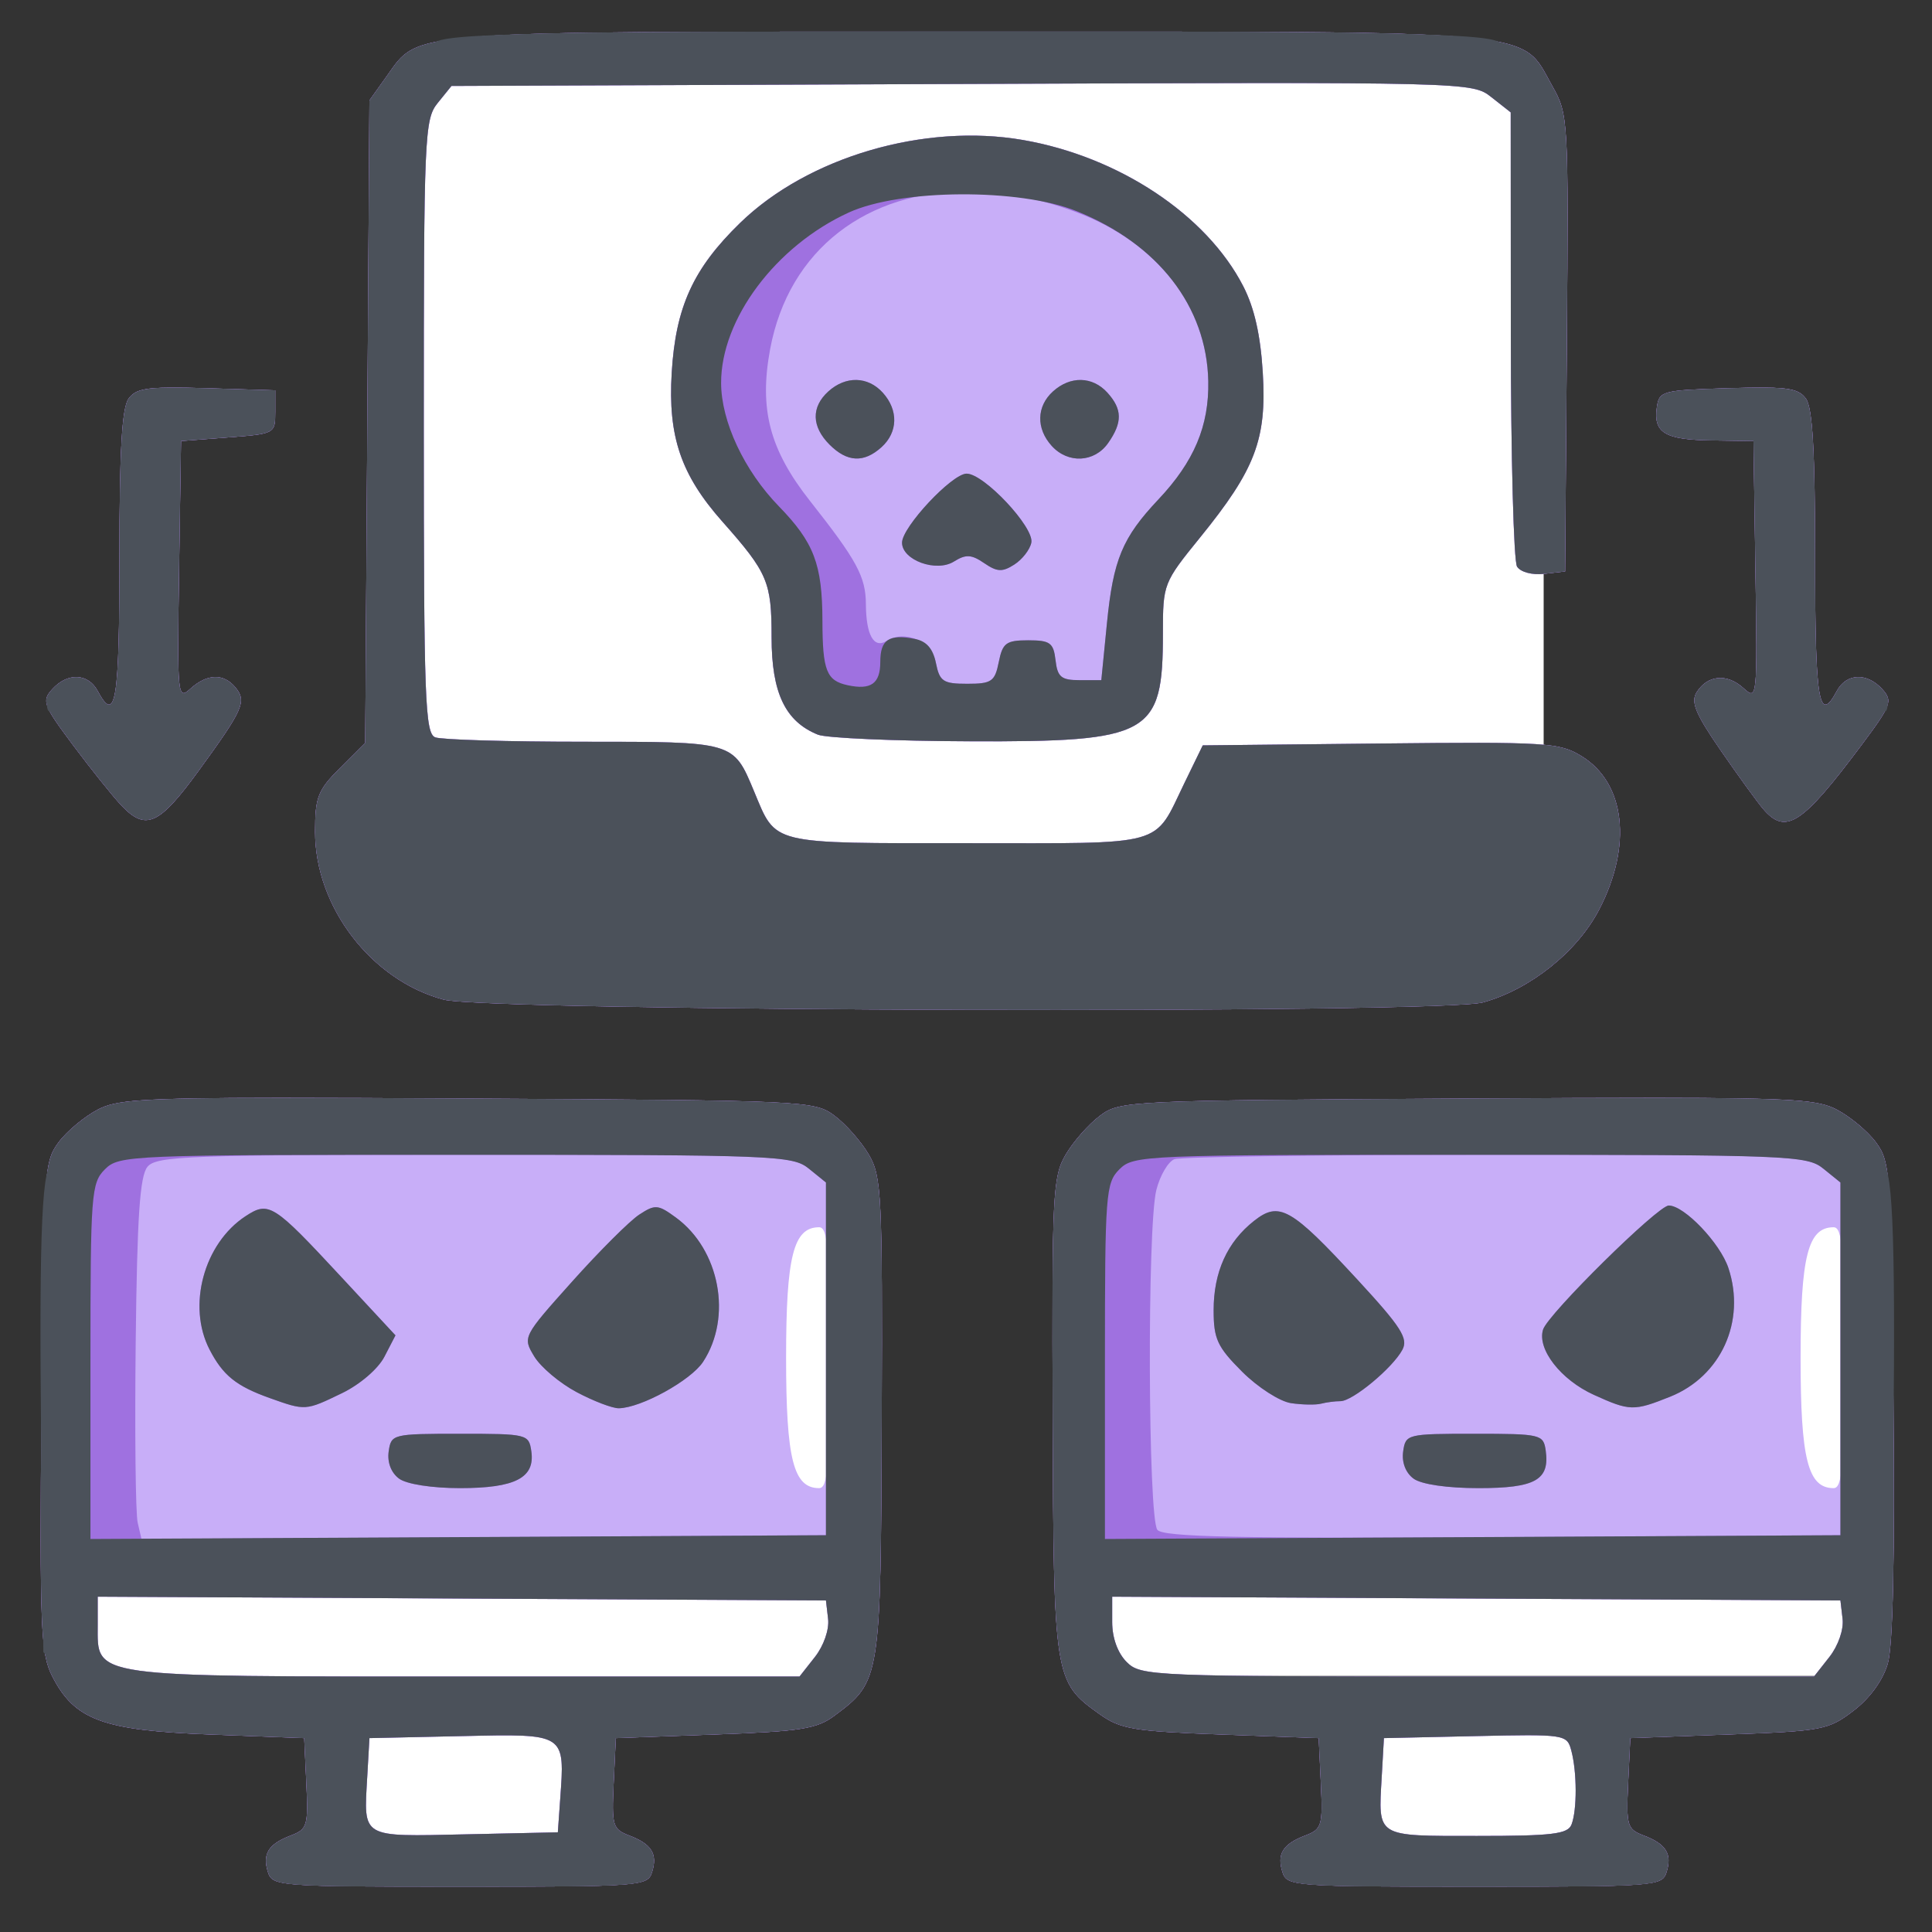
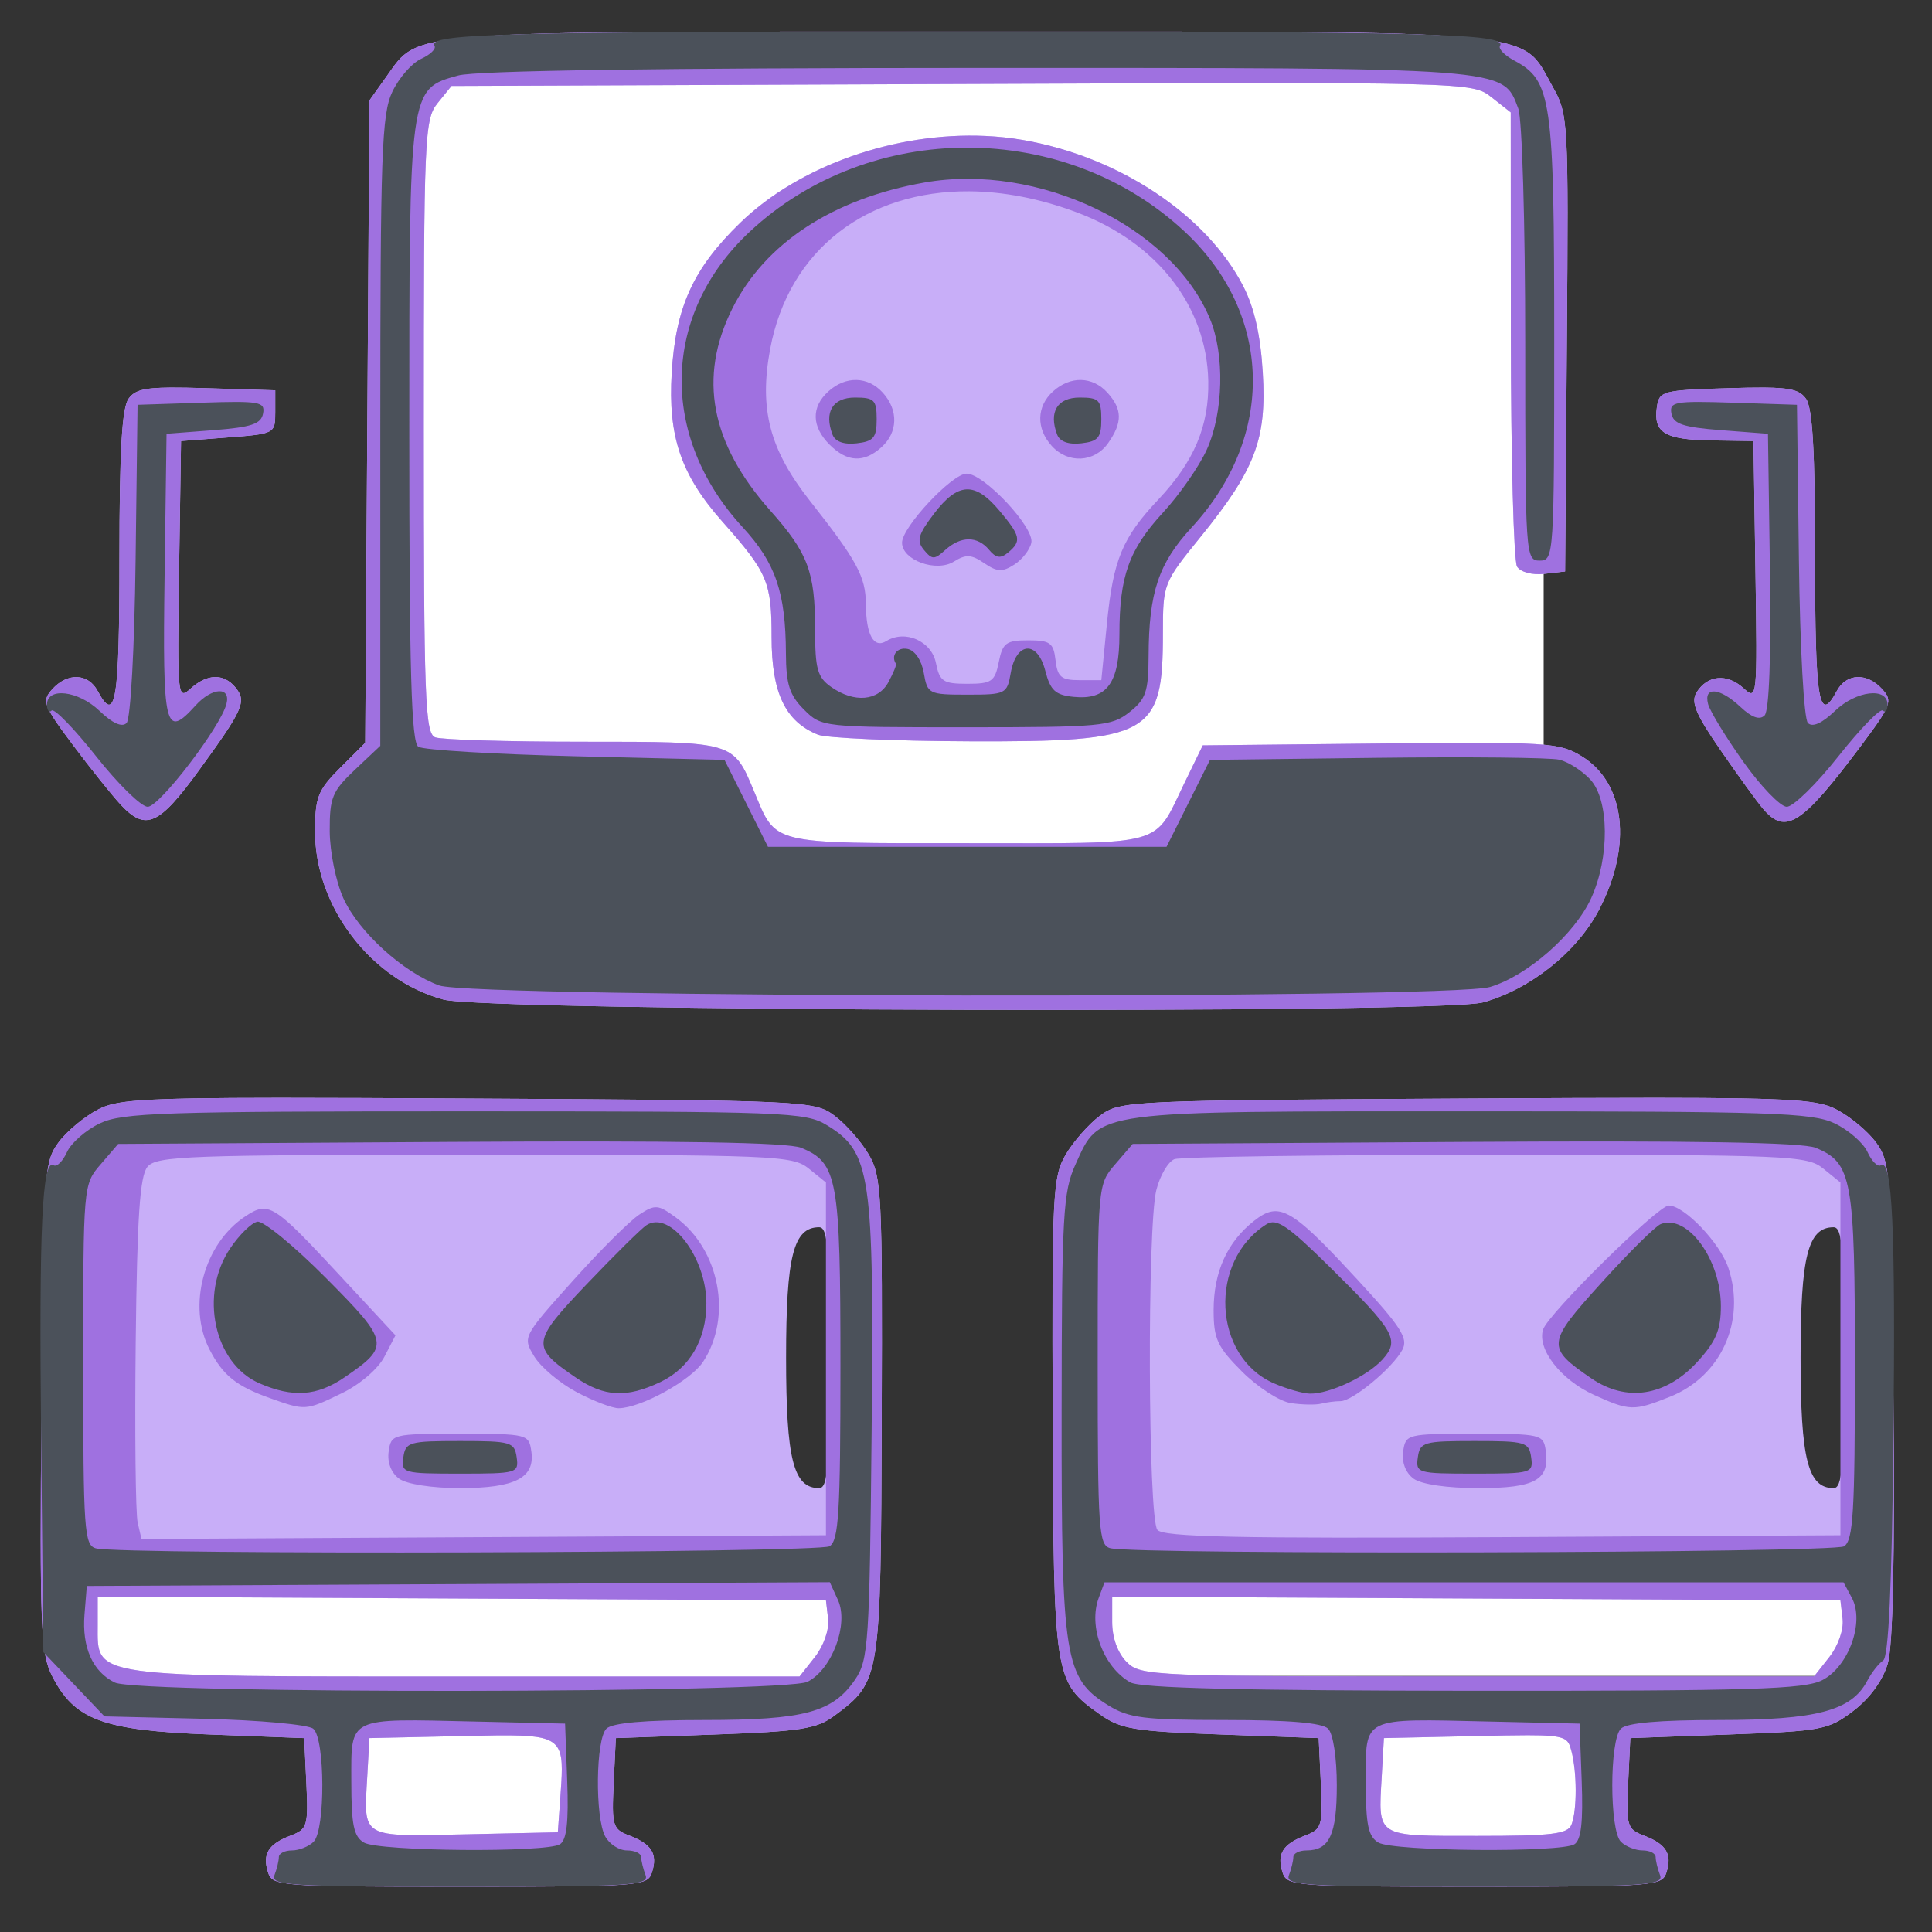
<svg xmlns="http://www.w3.org/2000/svg" xmlns:ns1="http://sodipodi.sourceforge.net/DTD/sodipodi-0.dtd" xmlns:ns2="http://www.inkscape.org/namespaces/inkscape" width="200mm" height="200mm" viewBox="0 0 200 200" version="1.1" id="svg1" xml:space="preserve">
  <rect x="0" y="0" width="200" height="200" fill="#333333" stroke="none" />
  <ns1:namedview id="namedview1" pagecolor="#ffffff" bordercolor="#000000" borderopacity="0.25" ns2:showpageshadow="2" ns2:pageopacity="0.0" ns2:pagecheckerboard="0" ns2:deskcolor="#d1d1d1" ns2:document-units="mm" />
  <defs id="defs1" />
  <g ns2:label="Layer 1" ns2:groupmode="layer" id="layer1">
    <g id="g2" transform="matrix(0.434,0,0,0.434,39.57,83.072)">
      <rect style="fill:#ffffff;stroke:#737189;stroke-width:0;stroke-linecap:round;paint-order:stroke fill markers" id="rect1" width="272.173" height="189.213" x="4.85" y="-171.989" />
      <rect style="fill:#ffffff;stroke:#737189;stroke-width:0;stroke-linecap:round;paint-order:stroke fill markers" id="rect1-6" width="177.188" height="29.088" x="-69.819" y="185.217" />
      <rect style="fill:#ffffff;stroke:#737189;stroke-width:0;stroke-linecap:round;paint-order:stroke fill markers" id="rect1-6-2" width="183.177" height="21.089" x="170.721" y="187.25" />
      <rect style="fill:#ffffff;stroke:#737189;stroke-width:0;stroke-linecap:round;paint-order:stroke fill markers" id="rect1-6-2-3" width="58.206" height="31.577" x="231.328" y="216.24" />
      <rect style="fill:#ffffff;stroke:#737189;stroke-width:0;stroke-linecap:round;paint-order:stroke fill markers" id="rect1-6-2-3-2" width="58.206" height="31.577" x="-9.206" y="218.183" />
-       <rect style="fill:#ffffff;stroke:#737189;stroke-width:0;stroke-linecap:round;paint-order:stroke fill markers" id="rect1-6-2-3-2-7" width="25.627" height="72.076" x="329.373" y="95.249" />
-       <rect style="fill:#ffffff;stroke:#737189;stroke-width:0;stroke-linecap:round;paint-order:stroke fill markers" id="rect1-6-2-3-2-7-2" width="25.627" height="79.7" x="86.571" y="91.568" />
      <path id="path7" style="display:inline;fill:#c8aef8;stroke:none;stroke-width:4.95;stroke-dasharray:none;stroke-opacity:1" d="M 139.915,-183.864 C 4.436,-183.868 8.898,-184.21 1.089,-173.262 l -4.147,5.813 -0.5,76.607 -0.5,76.611 -5.981,5.981 c -5.333,5.333 -5.981,6.982 -5.981,15.231 0,17.895 13.383,35.395 30.615,40.029 10.563,2.841 237.941,3.459 247.968,0.674 11.298,-3.138 22.469,-12.077 27.717,-22.179 7.932,-15.269 6.216,-30.152 -4.215,-36.542 -5.319,-3.259 -8.218,-3.442 -48.008,-3.026 l -42.345,0.443 -4.322,8.886 C 183.846,10.781 187.671,9.715 139.594,9.715 92.013,9.715 94.066,10.214 88.666,-2.708 83.706,-14.579 84.033,-14.484 47.949,-14.484 c -17.916,0 -33.804,-0.472 -35.308,-1.049 -2.433,-0.934 -2.734,-9.084 -2.734,-74.131 0,-69.375 0.169,-73.287 3.305,-77.16 l 3.301,-4.082 121.718,-0.475 c 121.358,-0.475 121.731,-0.469 126.328,3.147 l 4.611,3.629 0.029,53.022 c 0.015,29.163 0.679,54.06 1.481,55.324 0.828,1.306 3.617,2.051 6.456,1.727 l 5,-0.571 0.418,-54.446 c 0.411,-53.692 0.363,-54.54 -3.483,-61.358 -7.685,-13.624 -0.531,-12.955 -139.154,-12.958 z m 3.929,24.88 c -21.293,-0.966 -44.324,6.987 -58.482,20.748 -11.197,10.882 -15.377,20.043 -16.316,35.754 -0.909,15.208 2.199,24.33 12.09,35.493 10.818,12.208 11.734,14.366 11.734,27.596 0,13.232 3.252,20.07 11.041,23.217 2.008,0.811 18.31,1.524 36.225,1.584 43.185,0.145 46.071,-1.472 46.071,-25.787 0,-11.75 0.112,-12.041 8.857,-22.818 13.188,-16.251 15.915,-23.41 14.967,-39.287 -0.536,-8.973 -2.007,-15.495 -4.661,-20.655 -8.758,-17.031 -29.647,-30.9 -52.537,-34.879 -2.94,-0.511 -5.947,-0.829 -8.989,-0.967 z m -194.278,60.02 c -6.748,0.045 -8.669,0.734 -10.063,2.641 -1.596,2.182 -2.191,12.5 -2.191,38.095 0,34.208 -0.894,39.665 -5.185,31.646 -2.282,-4.265 -7.198,-4.458 -10.845,-0.428 -2.533,2.799 -2.157,3.809 4.989,13.361 4.251,5.683 9.388,12.095 11.416,14.253 5.884,6.264 9.039,4.86 18.592,-8.276 10.623,-14.605 11.439,-16.461 8.672,-19.795 -2.802,-3.376 -6.732,-3.258 -10.692,0.325 -3.107,2.812 -3.186,1.983 -2.726,-28.085 l 0.471,-30.986 11.238,-0.864 c 11.139,-0.857 11.234,-0.908 11.234,-6.049 v -5.185 l -16.394,-0.503 c -3.48,-0.107 -6.265,-0.165 -8.515,-0.15 z m 379.945,0 c -2.249,-0.015 -5.034,0.043 -8.515,0.15 -15.752,0.483 -16.416,0.66 -16.972,4.589 -0.853,6.031 1.921,7.703 13.05,7.865 l 9.999,0.146 0.471,30.986 c 0.468,30.621 0.436,30.948 -2.894,27.935 -3.912,-3.54 -8.528,-3.12 -11.13,1.013 -1.447,2.299 -0.268,5.144 5.717,13.825 4.146,6.013 8.696,12.293 10.113,13.957 5.395,6.33 9.243,3.848 23.456,-15.152 7.146,-9.552 7.522,-10.562 4.989,-13.361 -3.647,-4.03 -8.563,-3.836 -10.845,0.428 -4.291,8.018 -5.189,2.562 -5.189,-31.646 0,-25.594 -0.592,-35.912 -2.188,-38.095 -1.394,-1.907 -3.316,-2.596 -10.063,-2.641 z M -24.458,70.452 c -34.234,0.013 -39.198,0.654 -43.291,2.759 -3.26,1.677 -7.538,5.243 -9.507,7.926 -3.429,4.672 -3.598,7.319 -4.043,63.086 -0.422,52.829 -0.184,58.766 2.591,64.203 5.317,10.418 12.051,12.902 37.627,13.885 l 22.468,0.864 0.514,10.816 c 0.481,10.105 0.24,10.917 -3.718,12.422 -5.35,2.034 -6.815,4.395 -5.431,8.754 1.054,3.319 2.678,3.44 45.799,3.44 43.121,0 44.742,-0.121 45.796,-3.44 1.383,-4.358 -0.082,-6.72 -5.431,-8.754 -3.958,-1.505 -4.2,-2.318 -3.718,-12.422 l 0.514,-10.816 23.646,-0.864 c 20.529,-0.75 24.289,-1.342 28.52,-4.5 10.987,-8.2 11.036,-8.524 11.259,-71.204 0.189,-53.158 -0.022,-57.386 -3.094,-62.632 -1.812,-3.094 -5.489,-7.26 -8.172,-9.261 -4.778,-3.563 -6.571,-3.647 -87.284,-4.093 C 1.617,70.515 -13.047,70.448 -24.458,70.452 Z m 327.994,0 c -11.411,-0.003 -26.075,0.063 -45.043,0.168 -80.713,0.446 -82.506,0.53 -87.284,4.093 -2.683,2.001 -6.369,6.179 -8.19,9.289 -3.093,5.282 -3.297,9.392 -3.101,62.411 0.231,62.597 0.339,63.306 11.138,71.008 5.051,3.603 8.091,4.115 28.977,4.889 l 23.335,0.864 0.514,10.816 c 0.481,10.105 0.24,10.917 -3.718,12.422 -5.35,2.034 -6.815,4.395 -5.431,8.754 1.054,3.319 2.675,3.44 45.796,3.44 43.121,0 44.746,-0.121 45.799,-3.44 1.383,-4.358 -0.082,-6.72 -5.431,-8.754 -3.958,-1.505 -4.203,-2.318 -3.722,-12.422 l 0.517,-10.816 23.467,-0.864 c 22.355,-0.823 23.77,-1.093 29.762,-5.663 3.908,-2.981 7.005,-7.235 8.179,-11.234 1.249,-4.255 1.708,-25.573 1.353,-62.918 -0.513,-53.956 -0.699,-56.7 -4.118,-61.358 -1.969,-2.682 -6.247,-6.249 -9.507,-7.926 -4.092,-2.105 -9.056,-2.746 -43.291,-2.759 z M 104.204,101.32 c 2.081,0 2.494,5.152 2.494,31.111 0,25.959 -0.413,31.115 -2.494,31.115 -6.128,0 -7.876,-6.907 -7.876,-31.115 0,-24.207 1.748,-31.111 7.876,-31.111 z m 241.98,0 c 2.081,0 2.494,5.152 2.494,31.111 0,25.959 -0.413,31.115 -2.494,31.115 -6.128,0 -7.876,-6.907 -7.876,-31.115 0,-24.207 1.748,-31.111 7.876,-31.111 z m -414.057,88.119 86.856,0.446 86.853,0.45 0.514,4.414 c 0.296,2.539 -1.044,6.396 -3.151,9.075 l -3.665,4.657 H 19.671 c -90.194,0 -87.545,0.371 -87.545,-12.212 z m 241.98,0 86.853,0.446 86.856,0.45 0.514,4.414 c 0.296,2.539 -1.044,6.396 -3.151,9.075 l -3.665,4.657 h -80.247 c -77.942,0 -80.344,-0.097 -83.702,-3.454 -2.143,-2.143 -3.458,-5.764 -3.458,-9.525 z m 99.114,33.049 c 9.206,-0.001 9.625,0.759 10.402,3.661 1.364,5.092 1.392,14.138 0.053,17.625 -0.879,2.29 -4.534,2.734 -22.521,2.734 -24.308,0 -23.586,0.443 -22.761,-14.035 l 0.528,-9.3 21.822,-0.482 c 5.36,-0.118 9.407,-0.203 12.476,-0.203 z m -239.899,0.1 c 10.395,0.455 9.97,3.337 9.107,15.416 l -0.546,7.64 -22.072,0.482 c -25.057,0.549 -24.233,1.029 -23.396,-13.653 l 0.528,-9.3 21.993,-0.482 c 6.254,-0.137 10.92,-0.255 14.385,-0.103 z" />
      <path id="path5" style="display:inline;fill:#9f71e0;stroke:none;stroke-width:5.299;stroke-dasharray:none;stroke-opacity:1" d="M 139.915,-183.864 C 4.435,-183.868 8.898,-184.21 1.089,-173.262 l -4.147,5.813 -0.5,76.607 -0.5,76.611 -5.981,5.981 c -5.333,5.333 -5.981,6.982 -5.981,15.231 0,17.895 13.383,35.395 30.615,40.029 10.563,2.841 237.941,3.459 247.968,0.674 11.298,-3.138 22.469,-12.077 27.717,-22.179 7.932,-15.269 6.216,-30.152 -4.215,-36.542 -5.319,-3.259 -8.218,-3.442 -48.008,-3.026 l -42.345,0.443 -4.322,8.886 c -7.546,15.516 -3.721,14.449 -51.798,14.449 -47.581,0 -45.528,0.5 -50.927,-12.422 C 83.706,-14.579 84.033,-14.484 47.949,-14.484 c -17.916,0 -33.804,-0.472 -35.308,-1.049 -2.433,-0.934 -2.734,-9.084 -2.734,-74.131 0,-69.375 0.169,-73.287 3.305,-77.16 l 3.301,-4.082 121.718,-0.475 c 121.358,-0.475 121.731,-0.469 126.328,3.147 l 4.611,3.629 0.029,53.022 c 0.015,29.163 0.679,54.06 1.481,55.324 0.828,1.306 3.617,2.051 6.456,1.727 l 5,-0.571 0.418,-54.446 c 0.411,-53.693 0.363,-54.54 -3.483,-61.358 -7.685,-13.624 -0.531,-12.955 -139.154,-12.958 z m 3.929,24.88 c -21.293,-0.966 -44.324,6.987 -58.482,20.748 -11.197,10.882 -15.377,20.043 -16.316,35.754 -0.909,15.208 2.199,24.33 12.09,35.493 10.818,12.208 11.734,14.366 11.734,27.596 0,13.232 3.252,20.07 11.041,23.217 2.008,0.811 18.31,1.524 36.225,1.584 43.185,0.145 46.071,-1.472 46.071,-25.787 0,-11.75 0.112,-12.041 8.857,-22.818 13.188,-16.251 15.915,-23.41 14.967,-39.287 -0.536,-8.973 -2.007,-15.495 -4.661,-20.655 -8.758,-17.031 -29.647,-30.9 -52.537,-34.879 -2.94,-0.511 -5.947,-0.829 -8.989,-0.967 z m -3.843,13.204 c 8.06,0.056 16.712,1.674 25.619,5.007 19.154,7.166 31.041,22.4 31.407,40.254 0.219,10.678 -3.371,19.197 -11.894,28.235 -8.602,9.12 -10.771,14.34 -12.276,29.537 l -1.342,13.571 h -5.185 c -4.372,0 -5.274,-0.746 -5.735,-4.753 -0.479,-4.164 -1.287,-4.75 -6.523,-4.75 -5.259,0 -6.103,0.623 -7.016,5.185 -0.931,4.655 -1.7,5.185 -7.519,5.185 -5.756,0 -6.59,-0.557 -7.473,-4.967 -1.043,-5.216 -7.332,-8.004 -11.812,-5.235 -3.011,1.861 -4.849,-1.45 -4.893,-8.811 -0.038,-6.537 -2.149,-10.43 -13.314,-24.581 -9.648,-12.228 -12.189,-21.9 -9.525,-36.228 4.448,-23.916 23.3,-37.816 47.48,-37.649 z m -26.882,45.004 c -2.285,-0.053 -4.643,0.857 -6.716,2.734 -4.118,3.727 -4.01,8.388 0.296,12.694 4.206,4.206 8.193,4.397 12.394,0.596 3.931,-3.557 4.052,-8.843 0.3,-12.99 -1.779,-1.965 -3.989,-2.98 -6.274,-3.033 z m 53.583,0 c -2.285,-0.053 -4.643,0.857 -6.716,2.734 -3.931,3.557 -4.056,8.843 -0.303,12.99 3.889,4.297 10.201,3.981 13.464,-0.678 3.445,-4.918 3.399,-8.067 -0.171,-12.012 -1.779,-1.965 -3.989,-2.98 -6.274,-3.033 z m -217.135,1.813 c -6.748,0.045 -8.669,0.734 -10.063,2.641 -1.596,2.182 -2.191,12.5 -2.191,38.095 0,34.208 -0.894,39.665 -5.185,31.646 -2.282,-4.265 -7.198,-4.458 -10.845,-0.428 -2.533,2.799 -2.157,3.809 4.989,13.361 4.251,5.683 9.388,12.095 11.416,14.253 5.884,6.264 9.038,4.86 18.592,-8.276 10.623,-14.605 11.439,-16.461 8.672,-19.795 -2.802,-3.376 -6.732,-3.258 -10.692,0.325 -3.107,2.812 -3.186,1.983 -2.726,-28.085 l 0.471,-30.986 11.238,-0.864 c 11.139,-0.857 11.234,-0.908 11.234,-6.049 v -5.185 l -16.394,-0.503 c -3.48,-0.107 -6.265,-0.165 -8.515,-0.15 z m 379.945,0 c -2.249,-0.015 -5.034,0.043 -8.515,0.15 -15.752,0.483 -16.416,0.66 -16.972,4.589 -0.853,6.031 1.921,7.703 13.05,7.865 l 9.999,0.146 0.471,30.986 c 0.468,30.621 0.436,30.948 -2.894,27.935 -3.912,-3.54 -8.528,-3.12 -11.13,1.013 -1.447,2.299 -0.268,5.144 5.717,13.825 4.146,6.013 8.696,12.293 10.113,13.957 5.395,6.33 9.243,3.848 23.456,-15.152 7.146,-9.552 7.522,-10.562 4.989,-13.361 -3.647,-4.03 -8.563,-3.836 -10.845,0.428 -4.291,8.018 -5.189,2.562 -5.189,-31.646 0,-25.594 -0.592,-35.912 -2.188,-38.095 -1.394,-1.907 -3.316,-2.596 -10.063,-2.641 z m -190.121,20.53 c -3.483,0 -15.409,12.741 -15.409,16.462 0,4.177 8.153,7.143 12.379,4.504 2.85,-1.78 4.16,-1.709 7.219,0.382 3.088,2.111 4.337,2.165 7.194,0.332 1.901,-1.22 3.723,-3.573 4.05,-5.228 0.72,-3.639 -11.299,-16.451 -15.434,-16.451 z M -24.458,70.452 c -34.234,0.013 -39.198,0.654 -43.291,2.759 -3.26,1.677 -7.538,5.243 -9.507,7.926 -3.429,4.672 -3.598,7.319 -4.043,63.086 -0.422,52.829 -0.184,58.766 2.591,64.203 5.317,10.418 12.051,12.902 37.627,13.885 l 22.468,0.864 0.514,10.816 c 0.481,10.105 0.24,10.917 -3.718,12.422 -5.35,2.034 -6.815,4.395 -5.431,8.754 1.054,3.319 2.678,3.44 45.799,3.44 43.121,0 44.742,-0.121 45.796,-3.44 1.383,-4.358 -0.082,-6.72 -5.431,-8.754 -3.958,-1.505 -4.2,-2.318 -3.718,-12.422 l 0.514,-10.816 23.646,-0.864 c 20.529,-0.75 24.289,-1.342 28.52,-4.5 10.987,-8.2 11.036,-8.524 11.259,-71.204 0.189,-53.158 -0.022,-57.386 -3.094,-62.632 -1.812,-3.094 -5.489,-7.26 -8.172,-9.261 -4.778,-3.563 -6.571,-3.647 -87.284,-4.093 C 1.617,70.515 -13.047,70.448 -24.458,70.452 Z m 327.994,0 c -11.411,-0.003 -26.075,0.063 -45.043,0.168 -80.713,0.446 -82.506,0.53 -87.284,4.093 -2.683,2.001 -6.369,6.179 -8.19,9.289 -3.093,5.282 -3.297,9.392 -3.101,62.411 0.231,62.598 0.339,63.306 11.138,71.008 5.051,3.603 8.091,4.115 28.977,4.889 l 23.335,0.864 0.514,10.816 c 0.481,10.105 0.24,10.917 -3.718,12.422 -5.35,2.034 -6.815,4.395 -5.431,8.754 1.054,3.319 2.675,3.44 45.796,3.44 43.121,0 44.746,-0.121 45.799,-3.44 1.383,-4.358 -0.082,-6.72 -5.431,-8.754 -3.958,-1.505 -4.203,-2.318 -3.722,-12.422 l 0.517,-10.816 23.467,-0.864 c 22.355,-0.823 23.77,-1.093 29.762,-5.663 3.908,-2.981 7.005,-7.235 8.179,-11.234 1.249,-4.255 1.708,-25.573 1.353,-62.918 -0.513,-53.956 -0.699,-56.7 -4.118,-61.358 -1.969,-2.682 -6.247,-6.249 -9.507,-7.926 -4.092,-2.105 -9.056,-2.746 -43.291,-2.759 z M 22.026,84.038 c 71.891,0 75.848,0.163 79.726,3.301 l 4.082,3.305 v 42.067 42.07 l -81.632,0.45 -81.632,0.446 -0.906,-3.904 c -0.5,-2.148 -0.713,-21.481 -0.471,-42.962 0.338,-30.053 0.987,-39.719 2.812,-41.917 2.14,-2.577 9.782,-2.855 78.02,-2.855 z m 243.635,0 c 70.258,0 74.196,0.165 78.07,3.301 l 4.082,3.305 v 42.067 42.07 l -80.579,0.45 c -63.147,0.352 -80.96,-0.024 -82.345,-1.731 -2.244,-2.764 -2.456,-72.36 -0.246,-81.075 0.879,-3.467 2.821,-6.771 4.314,-7.344 1.493,-0.573 36.009,-1.042 76.703,-1.042 z m 41.203,12.098 c -2.58,0 -28.8,25.871 -29.976,29.577 -1.479,4.661 4.214,11.994 12.087,15.57 8.601,3.907 9.534,3.931 18.207,0.46 12.156,-4.864 18.11,-17.98 13.921,-30.672 -1.964,-5.951 -10.529,-14.935 -14.239,-14.935 z M 65.496,96.549 c -1.182,-0.095 -2.304,0.517 -4.211,1.766 -2.272,1.489 -9.464,8.663 -15.98,15.945 -11.795,13.179 -11.835,13.258 -9.054,17.864 1.537,2.545 6.083,6.379 10.103,8.518 4.02,2.139 8.546,3.871 10.06,3.85 5.299,-0.073 17.2,-6.627 20.116,-11.077 6.999,-10.682 3.982,-26.742 -6.463,-34.398 -2.149,-1.575 -3.389,-2.375 -4.571,-2.469 z m -94.482,0.407 c -1.131,0.18 -2.241,0.817 -3.629,1.727 -9.941,6.514 -13.957,21.401 -8.579,31.8 3.193,6.175 6.348,8.722 14.356,11.58 8.544,3.049 8.529,3.046 17.233,-1.167 4.307,-2.085 8.627,-5.799 10.135,-8.715 L 3.156,127.104 -10.02,112.915 C -21.997,100.018 -25.594,96.416 -28.987,96.956 Z M 212.122,97.57 c -1.357,0.246 -2.661,1.034 -4.165,2.216 -6.414,5.045 -9.653,12.201 -9.653,21.326 0,6.845 0.88,8.741 6.787,14.649 3.733,3.733 8.981,7.114 11.666,7.512 2.684,0.398 5.918,0.456 7.184,0.128 1.266,-0.328 3.346,-0.6 4.621,-0.6 2.9,0 12.446,-7.924 14.763,-12.255 1.451,-2.711 -0.285,-5.429 -10.652,-16.665 C 220.753,100.962 216.194,96.832 212.122,97.57 Z M 18.551,150.581 c -16.099,0 -16.434,0.084 -17.019,4.225 -0.367,2.597 0.593,5.093 2.491,6.481 1.804,1.319 7.844,2.259 14.528,2.259 13.136,0 17.903,-2.449 17.015,-8.739 -0.585,-4.142 -0.916,-4.225 -17.015,-4.225 z m 241.976,0 c -16.099,0 -16.43,0.084 -17.015,4.225 -0.367,2.597 0.593,5.093 2.491,6.481 1.862,1.362 8.016,2.259 15.509,2.259 13.529,0 16.998,-1.95 16.002,-8.982 -0.544,-3.841 -1.158,-3.983 -16.987,-3.983 z m -328.4,38.858 86.856,0.446 86.853,0.45 0.514,4.414 c 0.296,2.539 -1.044,6.396 -3.151,9.075 l -3.665,4.657 H 19.671 c -90.194,0 -87.545,0.371 -87.545,-12.212 z m 241.98,0 86.853,0.446 86.856,0.45 0.514,4.414 c 0.296,2.539 -1.044,6.396 -3.151,9.075 l -3.665,4.657 h -80.247 c -77.942,0 -80.344,-0.097 -83.702,-3.454 -2.143,-2.143 -3.458,-5.764 -3.458,-9.525 z m 99.114,33.049 c 9.206,-0.001 9.625,0.759 10.402,3.661 1.364,5.092 1.392,14.138 0.053,17.625 -0.879,2.29 -4.534,2.734 -22.521,2.734 -24.308,0 -23.586,0.443 -22.761,-14.035 l 0.528,-9.3 21.822,-0.482 c 5.36,-0.118 9.407,-0.203 12.476,-0.203 z m -239.899,0.1 c 10.395,0.455 9.97,3.337 9.107,15.416 l -0.546,7.64 -22.072,0.482 c -25.057,0.549 -24.233,1.029 -23.396,-13.653 l 0.528,-9.3 21.993,-0.482 c 6.254,-0.137 10.92,-0.255 14.385,-0.103 z" />
-       <path style="display:inline;fill:#4b515a;fill-opacity:1;stroke:none;stroke-width:0;stroke-dasharray:none;stroke-opacity:1" d="m -27.249,255.166 c -1.383,-4.358 0.081,-6.719 5.431,-8.753 3.958,-1.505 4.202,-2.32 3.721,-12.424 l -0.515,-10.814 -22.47,-0.864 c -25.577,-0.984 -32.309,-3.468 -37.626,-13.886 -2.775,-5.437 -3.014,-11.372 -2.593,-64.201 0.445,-55.767 0.615,-58.415 4.045,-63.087 1.969,-2.682 6.247,-6.249 9.506,-7.925 5.457,-2.807 12.461,-3.012 88.334,-2.593 80.713,0.446 82.507,0.531 87.285,4.093 2.683,2.001 6.361,6.169 8.173,9.264 3.072,5.246 3.281,9.473 3.092,62.632 -0.223,62.68 -0.273,63.002 -11.26,71.202 -4.231,3.158 -7.99,3.751 -28.519,4.502 l -23.646,0.864 -0.515,10.814 c -0.481,10.105 -0.237,10.92 3.721,12.424 5.35,2.034 6.814,4.395 5.431,8.753 -1.054,3.319 -2.677,3.441 -45.798,3.441 -43.121,0 -44.745,-0.122 -45.798,-3.441 z M 42.428,238.005 C 43.579,221.9 43.95,222.142 18.935,222.692 l -21.992,0.483 -0.53,9.3 c -0.837,14.683 -1.66,14.203 23.398,13.653 l 22.072,-0.484 z m 60.77,-34.181 c 2.107,-2.679 3.446,-6.535 3.15,-9.074 l -0.514,-4.416 -86.853,-0.448 -86.853,-0.448 v 6.832 c 0,12.583 -2.65,12.213 87.544,12.213 h 79.862 z m 2.636,-71.114 V 90.642 l -4.08,-3.302 c -3.886,-3.145 -7.908,-3.302 -84.261,-3.302 -77.876,0 -80.28,0.099 -83.637,3.457 -3.269,3.269 -3.457,5.761 -3.457,45.819 v 42.362 l 87.717,-0.448 87.717,-0.448 z M 4.024,161.287 c -1.898,-1.388 -2.857,-3.885 -2.491,-6.482 0.585,-4.142 0.917,-4.224 17.016,-4.224 16.099,0 16.432,0.082 17.016,4.224 0.888,6.29 -3.88,8.739 -17.016,8.739 -6.684,0 -12.721,-0.938 -14.525,-2.257 z M -26.839,142.061 c -8.009,-2.858 -11.164,-5.402 -14.357,-11.577 -5.378,-10.399 -1.361,-25.286 8.581,-31.799 5.554,-3.639 6.626,-2.965 22.596,14.231 l 13.176,14.187 -2.628,5.081 c -1.508,2.915 -5.827,6.63 -10.134,8.715 -8.703,4.213 -8.69,4.212 -17.234,1.163 z m 73.191,-1.418 c -4.02,-2.139 -8.566,-5.971 -10.102,-8.517 -2.782,-4.607 -2.741,-4.687 9.054,-17.866 6.517,-7.281 13.707,-14.456 15.979,-15.945 3.815,-2.5 4.486,-2.446 8.785,0.705 10.445,7.655 13.462,23.715 6.463,34.397 -2.916,4.45 -14.818,11.004 -20.117,11.077 -1.514,0.021 -6.042,-1.712 -10.061,-3.851 z m 168.377,114.523 c -1.383,-4.358 0.081,-6.719 5.431,-8.753 3.958,-1.505 4.202,-2.32 3.721,-12.424 l -0.515,-10.814 -23.334,-0.864 c -20.886,-0.774 -23.926,-1.286 -28.977,-4.889 -10.798,-7.702 -10.909,-8.409 -11.14,-71.007 -0.195,-53.019 0.009,-57.129 3.102,-62.411 1.821,-3.11 5.506,-7.291 8.189,-9.292 4.778,-3.563 6.572,-3.647 87.285,-4.093 75.872,-0.42 82.877,-0.214 88.334,2.593 3.26,1.677 7.537,5.243 9.506,7.925 3.42,4.659 3.604,7.403 4.117,61.359 0.355,37.345 -0.103,58.663 -1.352,62.918 -1.174,3.999 -4.272,8.253 -8.18,11.235 -5.992,4.571 -7.405,4.84 -29.76,5.663 l -23.469,0.864 -0.515,10.814 c -0.481,10.105 -0.237,10.92 3.721,12.424 5.35,2.034 6.814,4.395 5.431,8.753 -1.054,3.319 -2.677,3.441 -45.798,3.441 -43.121,0 -44.745,-0.122 -45.798,-3.441 z m 68.947,-11.392 c 1.338,-3.488 1.311,-12.533 -0.053,-17.625 -1.037,-3.87 -1.44,-3.93 -22.878,-3.457 l -21.823,0.482 -0.53,9.3 c -0.826,14.478 -1.547,14.033 22.761,14.033 17.988,0 21.645,-0.444 22.524,-2.734 z m 61.501,-39.95 c 2.107,-2.679 3.446,-6.535 3.15,-9.074 l -0.514,-4.416 -86.853,-0.448 -86.853,-0.448 v 6.065 c 0,3.761 1.313,7.379 3.457,9.522 3.358,3.358 5.761,3.457 83.703,3.457 h 80.246 z M 347.813,132.71 V 90.642 l -4.08,-3.302 c -3.886,-3.145 -7.908,-3.302 -84.261,-3.302 -77.876,0 -80.28,0.099 -83.637,3.457 -3.269,3.269 -3.457,5.761 -3.457,45.819 v 42.362 l 87.717,-0.448 87.717,-0.448 z m -101.811,28.577 c -1.898,-1.388 -2.857,-3.885 -2.491,-6.482 0.585,-4.142 0.917,-4.224 17.016,-4.224 15.829,0 16.44,0.143 16.985,3.984 0.997,7.032 -2.473,8.979 -16.002,8.979 -7.493,0 -13.646,-0.896 -15.508,-2.257 z m -29.244,-18.014 c -2.684,-0.398 -7.934,-3.777 -11.667,-7.51 -5.908,-5.908 -6.787,-7.805 -6.787,-14.65 0,-9.125 3.24,-16.281 9.654,-21.327 6.013,-4.73 8.82,-3.129 24.715,14.097 10.367,11.236 12.105,13.954 10.654,16.666 -2.317,4.33 -11.866,12.255 -14.766,12.255 -1.275,0 -3.355,0.268 -4.621,0.596 -1.266,0.328 -4.498,0.271 -7.182,-0.127 z m 72.216,-1.99 c -7.873,-3.576 -13.566,-10.911 -12.087,-15.572 1.176,-3.705 27.397,-29.574 29.977,-29.574 3.709,0 12.275,8.985 14.239,14.935 4.189,12.692 -1.764,25.807 -13.92,30.671 -8.673,3.47 -9.607,3.447 -18.208,-0.46 z M 14.597,47.01 C -2.635,42.376 -16.02,24.878 -16.02,6.982 c 0,-8.248 0.648,-9.9 5.981,-15.233 l 5.981,-5.981 0.5,-76.609 0.5,-76.609 4.146,-5.813 c 7.809,-10.948 3.346,-10.607 138.826,-10.604 138.623,0.003 131.467,-0.663 139.153,12.96 3.846,6.818 3.894,7.666 3.483,61.359 l -0.417,54.445 -4.998,0.571 c -2.839,0.324 -5.627,-0.423 -6.455,-1.728 -0.802,-1.264 -1.469,-26.16 -1.484,-55.322 l -0.026,-53.024 -4.611,-3.627 c -4.597,-3.616 -4.97,-3.626 -126.328,-3.15 l -121.717,0.477 -3.304,4.08 c -3.136,3.873 -3.304,7.787 -3.304,77.162 0,65.046 0.301,73.197 2.734,74.131 1.504,0.577 17.393,1.049 35.309,1.049 36.084,0 35.755,-0.095 40.715,11.776 5.399,12.922 3.349,12.422 50.93,12.422 48.077,0 44.25,1.067 51.796,-14.449 l 4.321,-8.885 42.346,-0.443 c 39.791,-0.416 42.688,-0.233 48.007,3.026 10.431,6.391 12.147,21.272 4.214,36.541 C 285.032,35.607 273.861,44.546 262.563,47.684 252.537,50.469 25.16,49.851 14.597,47.01 Z M -62.314,0.606 c -2.028,-2.158 -7.165,-8.574 -11.416,-14.256 -7.146,-9.552 -7.522,-10.561 -4.989,-13.36 3.647,-4.03 8.564,-3.836 10.847,0.429 4.291,8.018 5.185,2.563 5.185,-31.645 0,-25.595 0.593,-35.913 2.189,-38.096 1.859,-2.542 4.659,-2.917 18.581,-2.491 l 16.392,0.502 v 5.185 c 0,5.141 -0.096,5.193 -11.235,6.049 l -11.235,0.864 -0.473,30.985 c -0.459,30.068 -0.378,30.899 2.729,28.087 3.959,-3.583 7.887,-3.703 10.689,-0.327 2.767,3.334 1.954,5.192 -8.669,19.797 -9.554,13.135 -12.71,14.54 -18.594,8.277 z M 329.351,1.505 c -1.418,-1.664 -5.97,-7.944 -10.116,-13.957 -5.985,-8.68 -7.162,-11.529 -5.715,-13.827 2.603,-4.133 7.217,-4.553 11.129,-1.013 3.33,3.013 3.364,2.686 2.896,-27.935 l -0.473,-30.985 -9.998,-0.146 c -11.129,-0.162 -13.903,-1.834 -13.05,-7.865 0.556,-3.929 1.218,-4.108 16.97,-4.591 13.922,-0.427 16.722,-0.051 18.581,2.491 1.596,2.182 2.189,12.501 2.189,38.096 0,34.208 0.894,39.664 5.185,31.645 2.282,-4.265 7.199,-4.459 10.847,-0.429 2.533,2.799 2.157,3.808 -4.989,13.36 C 338.593,5.349 334.746,7.835 329.351,1.505 Z M 103.912,-16.177 c -7.79,-3.147 -11.041,-9.985 -11.041,-23.217 0,-13.23 -0.917,-15.386 -11.735,-27.595 -9.892,-11.163 -13,-20.287 -12.091,-35.494 0.939,-15.711 5.119,-24.872 16.316,-35.753 16.181,-15.726 43.952,-23.867 67.471,-19.779 22.89,3.979 43.779,17.847 52.537,34.878 2.654,5.16 4.125,11.681 4.662,20.654 0.949,15.876 -1.778,23.035 -14.966,39.286 -8.746,10.777 -8.859,11.07 -8.859,22.82 0,24.314 -2.885,25.929 -46.07,25.784 -17.915,-0.06 -34.216,-0.773 -36.224,-1.584 z m 14.885,-17.36 c 0,-5.307 2.039,-6.664 8.232,-5.481 2.789,0.533 4.349,2.311 5.034,5.74 0.882,4.411 1.719,4.967 7.475,4.967 5.819,0 6.588,-0.53 7.519,-5.185 0.912,-4.562 1.756,-5.185 7.015,-5.185 5.236,0 6.046,0.59 6.525,4.753 0.461,4.007 1.36,4.753 5.732,4.753 h 5.185 l 1.344,-13.574 c 1.505,-15.197 3.673,-20.415 12.275,-29.535 8.523,-9.037 12.112,-17.557 11.893,-28.235 -0.364,-17.75 -11.96,-32.706 -31.425,-40.532 -13.639,-5.483 -41.979,-5.312 -54.316,0.329 -17.424,7.966 -30.505,25.438 -30.459,40.682 0.028,9.189 5.511,20.894 13.764,29.383 8.395,8.636 10.372,13.828 10.405,27.335 0.029,11.88 0.965,14.266 6.023,15.356 5.564,1.199 7.778,-0.386 7.778,-5.571 z m 24.782,-23.551 c -3.059,-2.091 -4.368,-2.16 -7.218,-0.38 -4.226,2.639 -12.379,-0.328 -12.379,-4.505 0,-3.721 11.924,-16.462 15.406,-16.462 4.135,0 16.157,12.815 15.437,16.454 -0.328,1.655 -2.151,4.008 -4.053,5.228 -2.857,1.833 -4.105,1.775 -7.194,-0.335 z m -36.881,-28.261 c -4.306,-4.306 -4.414,-8.968 -0.296,-12.695 4.147,-3.753 9.434,-3.631 12.991,0.3 3.753,4.147 3.631,9.434 -0.3,12.991 -4.201,3.801 -8.189,3.61 -12.395,-0.596 z m 52.985,0.296 c -3.753,-4.147 -3.631,-9.434 0.3,-12.991 4.147,-3.753 9.434,-3.631 12.991,0.3 3.57,3.945 3.615,7.092 0.17,12.01 -3.263,4.659 -9.572,4.978 -13.461,0.681 z" id="path4" />
      <path style="display:none;fill:#737189;stroke:#737189;stroke-width:0;stroke-dasharray:none;stroke-opacity:1" d="m 42.911,337.667 c 0.302,-2.624 1.274,-3.788 3.42,-4.092 3.635,-0.516 4.636,-3.864 4.081,-13.645 l -0.412,-7.262 -18.667,-0.667 C 14.776,311.409 12.196,310.997 8.498,308.36 0.091,302.363 -0.147,300.756 0.281,253.021 0.666,210.04 0.67,209.996 3.865,205.516 c 5.844,-8.193 5.747,-8.183 73.759,-8.18 68.969,0.002 68.185,-0.097 73.664,9.331 2.576,4.432 2.712,6.844 2.712,48 0,41.156 -0.136,43.568 -2.712,48 -4.495,7.735 -9.437,9.329 -28.929,9.331 -19.378,0.002 -18.936,-0.309 -18.108,12.747 0.359,5.657 0.925,6.81 4.083,8.318 2.523,1.204 3.667,2.767 3.667,5.011 v 3.261 H 77.245 42.49 Z m 52.821,-6.667 c 0.638,-1.283 0.809,-5.933 0.38,-10.333 l -0.779,-8 h -18 -18 l -0.399,9.214 c -0.28,6.47 0.117,9.541 1.333,10.313 0.953,0.604 9.061,1.108 18.019,1.119 14.193,0.018 16.435,-0.28 17.446,-2.313 z m 46.667,-29.704 c 3.135,-2.921 4.784,-7.631 4.034,-11.524 -0.446,-2.319 -3.779,-2.456 -67.785,-2.788 -73.976,-0.383 -70.834,-0.729 -69.603,7.657 0.329,2.242 2.109,5.265 3.956,6.717 3.237,2.546 5.573,2.642 64.927,2.642 60.006,0 61.642,-0.069 64.471,-2.704 z M 144,277.361 c 1.687,-1.067 2,-6.273 2,-33.276 0,-31.531 -0.046,-32.057 -3.036,-35.048 l -3.036,-3.037 -54.298,-0.415 c -29.864,-0.228 -58.101,-0.025 -62.75,0.452 -13.946,1.431 -13.548,0.299 -13.548,38.553 v 32.59 L 15,277.69 c 12.867,1.159 127.108,0.867 129,-0.329 z M 65.866,264.799 c -0.417,-1.087 -0.549,-3.061 -0.294,-4.388 0.404,-2.1 1.924,-2.411 11.779,-2.411 h 11.315 v 4 4 l -11.021,0.388 c -8.762,0.308 -11.176,-0.017 -11.779,-1.589 z M 40.667,250.13 C 28.853,244.915 26.385,229.879 35.854,220.807 c 2.767,-2.651 4.685,-3.482 6.62,-2.868 3.172,1.007 21.526,20.248 21.526,22.566 0,4.769 -9.605,11.553 -16.202,11.443 -1.723,-0.029 -4.932,-0.847 -7.132,-1.818 z m 58.667,-0.178 c -4.715,-2.395 -8.667,-6.766 -8.667,-9.586 0,-2.766 19.944,-23.033 22.665,-23.033 4.807,0 10.67,9.299 10.663,16.912 -0.013,12.91 -13.391,21.431 -24.662,15.706 z m 130.245,87.715 c 0.302,-2.624 1.274,-3.788 3.42,-4.092 3.635,-0.516 4.636,-3.864 4.081,-13.645 l -0.412,-7.262 -18.667,-0.667 c -16.541,-0.591 -19.14,-1.004 -22.824,-3.632 -7.539,-5.378 -7.843,-7.484 -7.843,-54.368 0,-40.486 0.139,-42.905 2.712,-47.333 5.48,-9.43 4.685,-9.329 73.753,-9.331 68.293,-0.002 67.792,-0.06 73.894,8.496 2.907,4.076 2.982,5.131 3.36,47.19 0.428,47.735 0.19,49.342 -8.217,55.338 -3.724,2.656 -6.09,3.021 -22.158,3.416 -11.82,0.291 -18.329,0.977 -18.98,2 -1.281,2.013 -1.289,15.763 -0.011,17.736 0.539,0.832 2.18,1.737 3.646,2.011 1.755,0.328 2.811,1.748 3.089,4.154 l 0.422,3.655 h -34.844 -34.844 z m 52.422,-15 v -10 h -18 -18 l -0.399,9.214 c -0.28,6.462 0.118,9.549 1.333,10.335 0.953,0.616 9.232,0.97 18.399,0.786 l 16.667,-0.335 z m 46.978,-21.288 c 3.516,-3.275 4.836,-7.281 3.784,-11.475 l -0.812,-3.237 h -67.145 c -54.909,0 -67.418,0.33 -68.646,1.809 -2.253,2.715 -0.288,9.896 3.53,12.898 3.212,2.526 5.676,2.626 64.907,2.626 59.373,0 61.669,-0.093 64.383,-2.622 z m 2.588,-24.378 c 1.409,-2.222 2.311,-48.44 1.129,-57.897 -0.651,-5.213 -1.882,-8.411 -4.087,-10.615 l -3.154,-3.154 -57.061,0.058 c -31.383,0.032 -59.725,0.572 -62.982,1.201 -3.257,0.629 -6.707,2.217 -7.667,3.53 -1.325,1.812 -1.746,10.178 -1.746,34.723 v 32.335 l 5.667,0.51 c 3.117,0.281 33.381,0.615 67.255,0.743 48.024,0.182 61.821,-0.134 62.645,-1.434 z m -79.033,-12.201 c -0.417,-1.087 -0.549,-3.061 -0.294,-4.388 0.404,-2.1 1.924,-2.411 11.779,-2.411 h 11.315 v 4 4 l -11.021,0.388 c -8.762,0.308 -11.176,-0.017 -11.779,-1.589 z m -27.2,-15.699 c -10.2,-6.853 -11.685,-18.452 -3.505,-27.378 5.751,-6.275 7.668,-5.519 19.615,7.732 8.753,9.709 9.468,10.925 8.002,13.604 -4.538,8.294 -16.353,11.254 -24.112,6.042 z m 60.667,0.852 c -4.84,-2.458 -8.667,-6.784 -8.667,-9.797 0,-2.795 20.005,-22.821 22.797,-22.821 4.685,0 10.539,9.4 10.531,16.912 -0.013,12.91 -13.391,21.431 -24.662,15.706 z M 73.822,176.764 C 61.007,172.755 52,160.526 52,147.136 c 0,-6.245 0.504,-7.496 4.626,-11.5 l 4.626,-4.493 0.374,-59.238 C 61.998,13.052 62.019,12.64 64.974,8.498 71.269,-0.327 67.199,0 170.667,0 c 103.468,0 99.398,-0.327 105.693,8.498 2.908,4.076 2.982,5.129 3.36,47.263 l 0.386,43.094 -3.719,-0.427 -3.719,-0.427 -0.324,-40.667 c -0.217,-27.262 -0.825,-41.627 -1.845,-43.579 -0.836,-1.602 -3.094,-3.564 -5.017,-4.36 -2.431,-1.007 -31.868,-1.338 -96.604,-1.088 l -93.108,0.36 -3.217,3.741 -3.217,3.741 v 56.326 c 0,42.031 0.406,56.732 1.6,57.926 1.136,1.136 9.199,1.6 27.793,1.6 29.362,0 27.878,-0.476 32.619,10.466 1.5,3.463 3.785,6.283 5.67,7 4.143,1.575 63.201,1.559 67.351,-0.019 2.099,-0.798 4.26,-3.678 6.254,-8.333 1.676,-3.913 3.722,-7.555 4.547,-8.094 2.511,-1.64 63.3,-1.212 66.587,0.469 5.303,2.712 7.518,6.795 7.549,13.915 0.06,13.547 -9.687,25.986 -23.329,29.773 -8.157,2.264 -184.807,1.884 -192.152,-0.414 z M 8.891,133.309 -0.018,122.618 3.349,121.083 c 2.95,-1.344 3.83,-1.091 7.101,2.043 2.054,1.968 4.142,3.169 4.642,2.67 0.499,-0.499 0.917,-13.258 0.928,-28.352 0.011,-15.094 0.512,-28.219 1.113,-29.166 0.791,-1.247 4.366,-1.615 12.965,-1.333 10.389,0.34 11.932,0.702 12.352,2.895 0.642,3.356 -1.95,4.74 -7.263,3.878 -2.406,-0.391 -5.908,-0.325 -7.781,0.145 l -3.406,0.855 v 25.308 c 0,14.969 0.514,25.308 1.258,25.308 0.692,0 2.137,-1.255 3.211,-2.788 2.393,-3.417 6.899,-2.866 6.783,0.83 C 35.134,127.095 22.627,144 19.991,144 18.786,144 13.79,139.189 8.891,133.309 Z M 312.658,135 c -7.275,-10.084 -8.27,-14.104 -3.652,-14.76 1.803,-0.256 3.327,0.411 3.809,1.667 0.442,1.151 1.639,2.094 2.661,2.094 1.521,0 1.857,-4.468 1.857,-24.641 V 74.717 l -3.333,-0.837 c -1.833,-0.46 -4.884,-0.447 -6.78,0.028 -5.205,1.306 -8.553,-0.259 -8.553,-3.999 0,-3.206 0.146,-3.243 12.524,-3.243 10.19,0 12.675,0.393 13.333,2.109 0.445,1.16 0.809,14.26 0.809,29.111 0,14.851 0.408,27.41 0.908,27.91 0.499,0.499 2.588,-0.702 4.642,-2.67 3.345,-3.204 4.105,-3.408 7.293,-1.956 l 3.559,1.622 -3.939,4.27 c -2.167,2.349 -6.197,7.12 -8.957,10.604 C 326.079,141.15 322.771,144 321.486,144 c -1.353,0 -5.066,-3.786 -8.828,-9 z M 139.897,125.436 C 136.388,121.926 136,120.675 136,112.856 c 0,-10.804 -1.378,-14.493 -8.164,-21.855 -7.741,-8.398 -10.441,-15.195 -10.46,-26.334 -0.029,-16.354 9.196,-29.878 25.958,-38.056 17.071,-8.329 37.596,-8.329 54.667,0 16.761,8.178 25.986,21.702 25.958,38.056 -0.019,11.139 -2.719,17.936 -10.46,26.334 -6.786,7.362 -8.164,11.051 -8.164,21.855 0,7.819 -0.388,9.07 -3.897,12.58 l -3.897,3.897 h -26.872 -26.872 z m 15.025,-9.215 c 0.343,-2.966 1.071,-3.554 4.398,-3.554 3.387,0 4.091,0.602 4.68,4 0.649,3.746 1.072,4 6.667,4 5.595,0 6.018,-0.254 6.667,-4 0.542,-3.131 1.383,-4 3.868,-4 3.082,0 4.5,1.499 5.994,6.333 0.83,2.686 6.13,3.141 8.538,0.733 0.908,-0.908 1.6,-5.254 1.6,-10.043 0,-10.299 2.139,-15.731 9.215,-23.408 11.985,-13.002 12.692,-27.87 1.993,-41.898 -8.085,-10.6 -29.653,-17.858 -45.082,-15.171 -16.988,2.958 -29.266,11.188 -34.989,23.453 -5.558,11.91 -2.96,23.884 7.523,34.667 6.476,6.662 8.001,10.667 8.027,21.087 0.023,9.164 0.745,11.005 4.646,11.846 4.142,0.893 5.809,-0.185 6.256,-4.046 z m 7.411,-18.994 C 161.05,96.479 160,94.815 160,93.529 c 0,-2.827 7.99,-10.862 10.802,-10.862 2.681,0 10.531,8.212 10.531,11.017 0,3.625 -4.438,5.195 -7.875,2.787 -2.677,-1.875 -3.176,-1.869 -5.311,0.063 -2.736,2.476 -2.748,2.478 -5.813,0.693 z M 145.6,75.733 c -2.057,-2.057 -2.057,-6.743 0,-8.8 2.057,-2.057 6.743,-2.057 8.8,0 3.74,3.74 0.922,10.4 -4.4,10.4 -1.54,0 -3.52,-0.72 -4.4,-1.6 z m 41.333,0 c -0.88,-0.88 -1.6,-2.86 -1.6,-4.4 0,-1.54 0.72,-3.52 1.6,-4.4 3.74,-3.74 10.4,-0.922 10.4,4.4 0,3.574 -2.426,6 -6,6 -1.54,0 -3.52,-0.72 -4.4,-1.6 z" id="path3" />
      <path style="display:inline;fill:#4b515a;stroke-width:1.296" d="m -25.711,255.874 c 0.577,-1.504 1.049,-3.448 1.049,-4.321 0,-0.873 1.4,-1.587 3.111,-1.587 1.711,0 4.045,-0.933 5.185,-2.074 2.818,-2.818 2.743,-24.602 -0.093,-26.956 -1.192,-0.989 -12.885,-2.057 -25.985,-2.372 l -23.818,-0.574 -7.287,-7.661 -7.287,-7.661 -0.535,-51.106 c -0.524,-50.014 0.243,-66.716 2.986,-65.021 0.751,0.464 2.183,-0.953 3.184,-3.15 1.001,-2.196 4.538,-5.283 7.86,-6.859 5.359,-2.543 15.173,-2.866 87.015,-2.86 76.678,0.007 81.262,0.182 86.393,3.311 10.479,6.39 11.252,11.67 10.662,72.794 -0.489,50.616 -0.759,54.73 -3.903,59.374 -5.333,7.876 -12.107,9.703 -35.974,9.703 -14.274,0 -22,0.685 -23.389,2.074 -2.542,2.542 -2.748,21.093 -0.285,25.694 0.984,1.839 3.317,3.343 5.185,3.343 1.868,0 3.396,0.714 3.396,1.587 0,0.873 0.472,2.817 1.049,4.321 0.94,2.45 -3.654,2.734 -44.26,2.734 -40.606,0 -45.2,-0.284 -44.26,-2.734 z m 68.103,-7.381 c 1.6,-1.015 2.093,-5.323 1.728,-15.097 l -0.51,-13.677 -21.605,-0.5 c -30.566,-0.707 -29.383,-1.281 -29.383,14.274 0,10.409 0.573,13.178 3.025,14.606 3.602,2.098 43.528,2.435 46.745,0.394 z m 59.056,-38.757 c 5.844,-2.957 9.869,-13.746 7.262,-19.468 l -1.953,-4.285 -88.612,0.448 -88.612,0.448 -0.555,6.797 c -0.641,7.846 1.962,13.691 7.235,16.244 5.72,2.77 159.735,2.599 165.234,-0.184 z m 5.25,-32.327 c 2.186,-1.382 2.593,-8.106 2.593,-42.921 0,-44.806 -0.666,-48.518 -9.355,-52.117 C 96.788,81.067 70.696,80.628 16.187,80.961 l -79.176,0.484 -4.17,4.85 c -4.166,4.845 -4.17,4.89 -4.17,47.837 0,39.487 0.246,43.052 3.025,43.778 6.124,1.6 172.431,1.125 175.003,-0.5 z M 5.033,156.199 c 0.517,-3.638 1.388,-3.889 13.515,-3.889 12.127,0 12.999,0.251 13.515,3.889 0.534,3.76 0.085,3.889 -13.515,3.889 -13.6,0 -14.049,-0.129 -13.515,-3.889 z M -29.303,138.545 c -10.815,-4.704 -14.382,-21.197 -6.965,-32.203 2.172,-3.224 5.089,-6.08 6.482,-6.348 1.393,-0.268 8.745,5.764 16.338,13.403 15.249,15.341 15.417,16.257 4.357,23.789 -6.499,4.425 -12.269,4.813 -20.211,1.359 z m 75.492,-1.359 c -10.766,-7.331 -10.634,-8.431 2.671,-22.382 6.619,-6.94 12.997,-13.235 14.173,-13.988 5.631,-3.607 14.282,7.692 14.282,18.654 0,8.656 -3.976,15.452 -10.988,18.78 -8.076,3.832 -13.359,3.553 -20.138,-1.063 z M 216.268,255.874 c 0.577,-1.504 1.049,-3.448 1.049,-4.321 0,-0.873 1.4,-1.587 3.111,-1.587 5.504,0 7.259,-3.761 7.259,-15.556 0,-6.568 -0.88,-12.288 -2.074,-13.482 -1.399,-1.399 -9.346,-2.074 -24.426,-2.074 -19.406,0 -23.096,-0.46 -27.999,-3.49 -10.455,-6.462 -11.186,-11.021 -11.143,-69.571 0.035,-47.589 0.331,-52.895 3.321,-59.481 5.887,-12.967 3.49,-12.646 94.382,-12.646 71.511,0 81.311,0.324 86.669,2.866 3.322,1.576 6.859,4.663 7.86,6.859 1.001,2.196 2.434,3.614 3.184,3.15 2.746,-1.697 3.51,15.031 2.986,65.4 -0.364,35.003 -1.144,51.88 -2.437,52.717 -1.046,0.677 -2.769,2.88 -3.829,4.895 -3.732,7.093 -12.092,9.3 -35.235,9.3 -14.364,0 -22.114,0.684 -23.505,2.074 -2.732,2.732 -2.732,24.232 0,26.963 1.141,1.141 3.474,2.074 5.185,2.074 1.711,0 3.111,0.714 3.111,1.587 0,0.873 0.472,2.817 1.049,4.321 0.94,2.45 -3.654,2.734 -44.26,2.734 -40.606,0 -45.2,-0.284 -44.26,-2.734 z m 68.103,-7.381 c 1.6,-1.015 2.093,-5.323 1.728,-15.097 l -0.51,-13.677 -21.605,-0.5 c -30.566,-0.707 -29.383,-1.281 -29.383,14.274 0,10.409 0.573,13.178 3.025,14.606 3.602,2.098 43.528,2.435 46.745,0.394 z m 59.14,-39.155 c 6.29,-3.253 10.099,-13.878 7.031,-19.612 l -1.986,-3.712 h -88.144 -88.144 l -1.392,3.763 c -2.502,6.763 1.15,16.483 7.553,20.104 2.427,1.372 26.793,1.97 81.754,2.007 66.424,0.045 79.06,-0.342 83.33,-2.55 z m 5.166,-31.913 c 2.186,-1.395 2.593,-8.129 2.593,-42.936 0,-44.806 -0.667,-48.519 -9.355,-52.118 -3.148,-1.304 -29.239,-1.743 -83.748,-1.41 l -79.176,0.484 -4.17,4.85 c -4.166,4.845 -4.17,4.89 -4.17,47.837 0,39.499 0.245,43.049 3.025,43.747 6.355,1.597 172.464,1.166 175.003,-0.453 z M 247.013,156.199 c 0.517,-3.638 1.388,-3.889 13.515,-3.889 12.127,0 12.999,0.251 13.515,3.889 0.534,3.76 0.085,3.889 -13.515,3.889 -13.6,0 -14.049,-0.129 -13.515,-3.889 z m -34.318,-17.646 c -14.6,-6.351 -15.68,-29.181 -1.795,-37.939 2.408,-1.519 5.042,0.259 15.159,10.237 15.499,15.286 16.68,17.348 12.57,21.964 -3.547,3.983 -12.687,8.295 -17.366,8.192 -1.694,-0.037 -5.549,-1.142 -8.567,-2.454 z m 75.65,-1.218 c -10.743,-7.368 -10.641,-8.304 2.484,-22.796 6.533,-7.213 12.888,-13.503 14.122,-13.976 6.369,-2.444 14.343,8.436 14.343,19.569 0,5.677 -1.168,8.442 -5.618,13.298 -7.546,8.234 -16.914,9.678 -25.331,3.906 z M 13.601,43.645 C 4.99,40.529 -5.624,30.875 -9.273,22.84 -11.05,18.928 -12.504,11.771 -12.525,6.831 c -0.034,-7.994 0.599,-9.534 6.012,-14.64 l 6.049,-5.706 V -88.492 c 0,-66.248 0.334,-75.68 2.866,-81.017 1.576,-3.322 4.663,-6.859 6.859,-7.86 2.196,-1.001 3.641,-2.389 3.211,-3.085 -1.817,-2.94 15.845,-3.415 127.065,-3.415 111.147,0 128.882,0.475 127.07,3.407 -0.427,0.692 1.106,2.265 3.407,3.497 8.909,4.768 9.526,9.062 9.526,66.384 0,51.736 -0.075,52.888 -3.457,52.888 -3.38,0 -3.457,-1.152 -3.457,-51.74 0,-28.762 -0.735,-53.672 -1.654,-56.091 -3.755,-9.875 -1.451,-9.702 -129.188,-9.692 -75.869,0.007 -119.471,0.644 -123.665,1.809 -11.744,3.261 -11.67,2.718 -11.67,85.279 0,56.855 0.488,73.758 2.161,74.84 1.188,0.769 18.105,1.787 37.593,2.263 l 35.433,0.864 5.185,10.371 5.185,10.371 h 47.532 47.532 l 5.185,-10.371 5.185,-10.371 39.754,-0.488 c 21.865,-0.268 41.482,-0.064 43.595,0.453 2.113,0.517 5.418,2.634 7.346,4.703 4.538,4.871 4.656,18.556 0.245,28.269 -3.92,8.631 -15.204,18.551 -24.15,21.231 -9.748,2.921 -242.487,2.586 -250.629,-0.361 z m -81.824,-54.625 c -5.245,-6.629 -10.034,-11.555 -10.642,-10.947 -0.608,0.608 -1.106,-0.025 -1.106,-1.407 0,-4.245 7.472,-3.361 12.527,1.483 3.098,2.968 5.372,3.988 6.461,2.898 0.955,-0.955 1.884,-17.724 2.149,-38.792 l 0.468,-37.11 15.264,-0.501 c 13.88,-0.456 15.211,-0.221 14.676,2.593 -0.471,2.482 -2.806,3.265 -11.807,3.958 l -11.219,0.864 -0.469,34.136 c -0.498,36.27 0.095,38.732 7.382,30.68 3.952,-4.367 8.477,-4.589 7.372,-0.362 -1.449,5.539 -15.939,24.467 -18.767,24.514 -1.514,0.025 -7.045,-5.378 -12.289,-12.007 z m 392.879,1.274 c -4.181,-5.877 -7.966,-12.079 -8.412,-13.781 -1.116,-4.269 2.814,-3.92 7.715,0.685 2.707,2.543 4.594,3.209 5.768,2.035 1.086,-1.086 1.567,-14.103 1.273,-34.459 l -0.471,-32.714 -11.219,-0.864 c -9.001,-0.693 -11.335,-1.476 -11.807,-3.958 -0.534,-2.814 0.796,-3.049 14.676,-2.593 l 15.264,0.501 0.468,37.11 c 0.265,21.067 1.195,37.837 2.149,38.792 1.09,1.09 3.364,0.07 6.461,-2.898 5.056,-4.844 12.527,-5.728 12.527,-1.483 0,1.382 -0.498,2.015 -1.106,1.407 -0.608,-0.608 -5.397,4.318 -10.642,10.947 C 342.056,-4.351 336.525,1.052 335.011,1.027 333.497,1.002 328.837,-3.828 324.655,-9.706 Z M 100.57,-22.182 c -3.421,-3.421 -4.25,-6.015 -4.284,-13.395 -0.066,-14.561 -2.467,-21.565 -10.314,-30.077 -20.011,-21.71 -19.328,-50.834 1.653,-70.459 28.631,-26.781 75.193,-26.781 103.825,0 20.981,19.626 21.665,48.749 1.653,70.459 -7.938,8.612 -10.25,15.501 -10.314,30.737 -0.036,8.517 -0.643,10.286 -4.595,13.395 -4.261,3.352 -6.77,3.582 -38.968,3.582 -34.234,0 -34.436,-0.022 -38.656,-4.242 z m 20.187,-6.56 c 1.145,-2.139 1.95,-4.083 1.789,-4.321 -1.318,-1.949 0.273,-4.034 2.719,-3.562 1.788,0.344 3.375,2.678 3.906,5.744 0.865,4.996 1.202,5.164 10.367,5.164 9.164,0 9.501,-0.168 10.367,-5.164 1.297,-7.487 6.364,-7.834 8.235,-0.565 1.218,4.732 2.397,5.82 6.775,6.254 7.96,0.789 10.92,-3.256 10.92,-14.92 0,-13.89 2.275,-20.233 10.426,-29.076 3.916,-4.248 8.6,-10.984 10.408,-14.967 3.989,-8.786 4.315,-22.694 0.732,-31.268 -9.211,-22.044 -41.024,-37.212 -68.06,-32.45 -21.888,3.856 -38.076,14.481 -45.86,30.101 -8.164,16.382 -5.19,32.098 9.121,48.203 8.95,10.072 10.64,14.569 10.64,28.31 0,9.433 0.555,11.413 3.841,13.715 5.516,3.864 11.233,3.363 13.674,-1.198 z m 8.45,-31.496 c -1.81,-2.181 -1.393,-3.67 2.433,-8.686 5.684,-7.452 9.711,-7.643 15.522,-0.736 5.124,6.09 5.385,7.331 2.111,10.048 -1.798,1.492 -2.883,1.336 -4.533,-0.653 -2.771,-3.339 -6.732,-3.33 -10.436,0.022 -2.609,2.361 -3.141,2.361 -5.098,0.004 z m -21.801,-27.486 c -2.071,-5.398 0.025,-8.859 5.365,-8.859 4.583,0 5.162,0.581 5.162,5.185 0,4.374 -0.745,5.271 -4.763,5.733 -3.04,0.35 -5.125,-0.396 -5.764,-2.06 z m 53.581,0 c -2.071,-5.398 0.025,-8.859 5.365,-8.859 4.583,0 5.162,0.581 5.162,5.185 0,4.374 -0.745,5.271 -4.763,5.733 -3.04,0.35 -5.125,-0.396 -5.764,-2.06 z" id="path2" />
    </g>
  </g>
</svg>